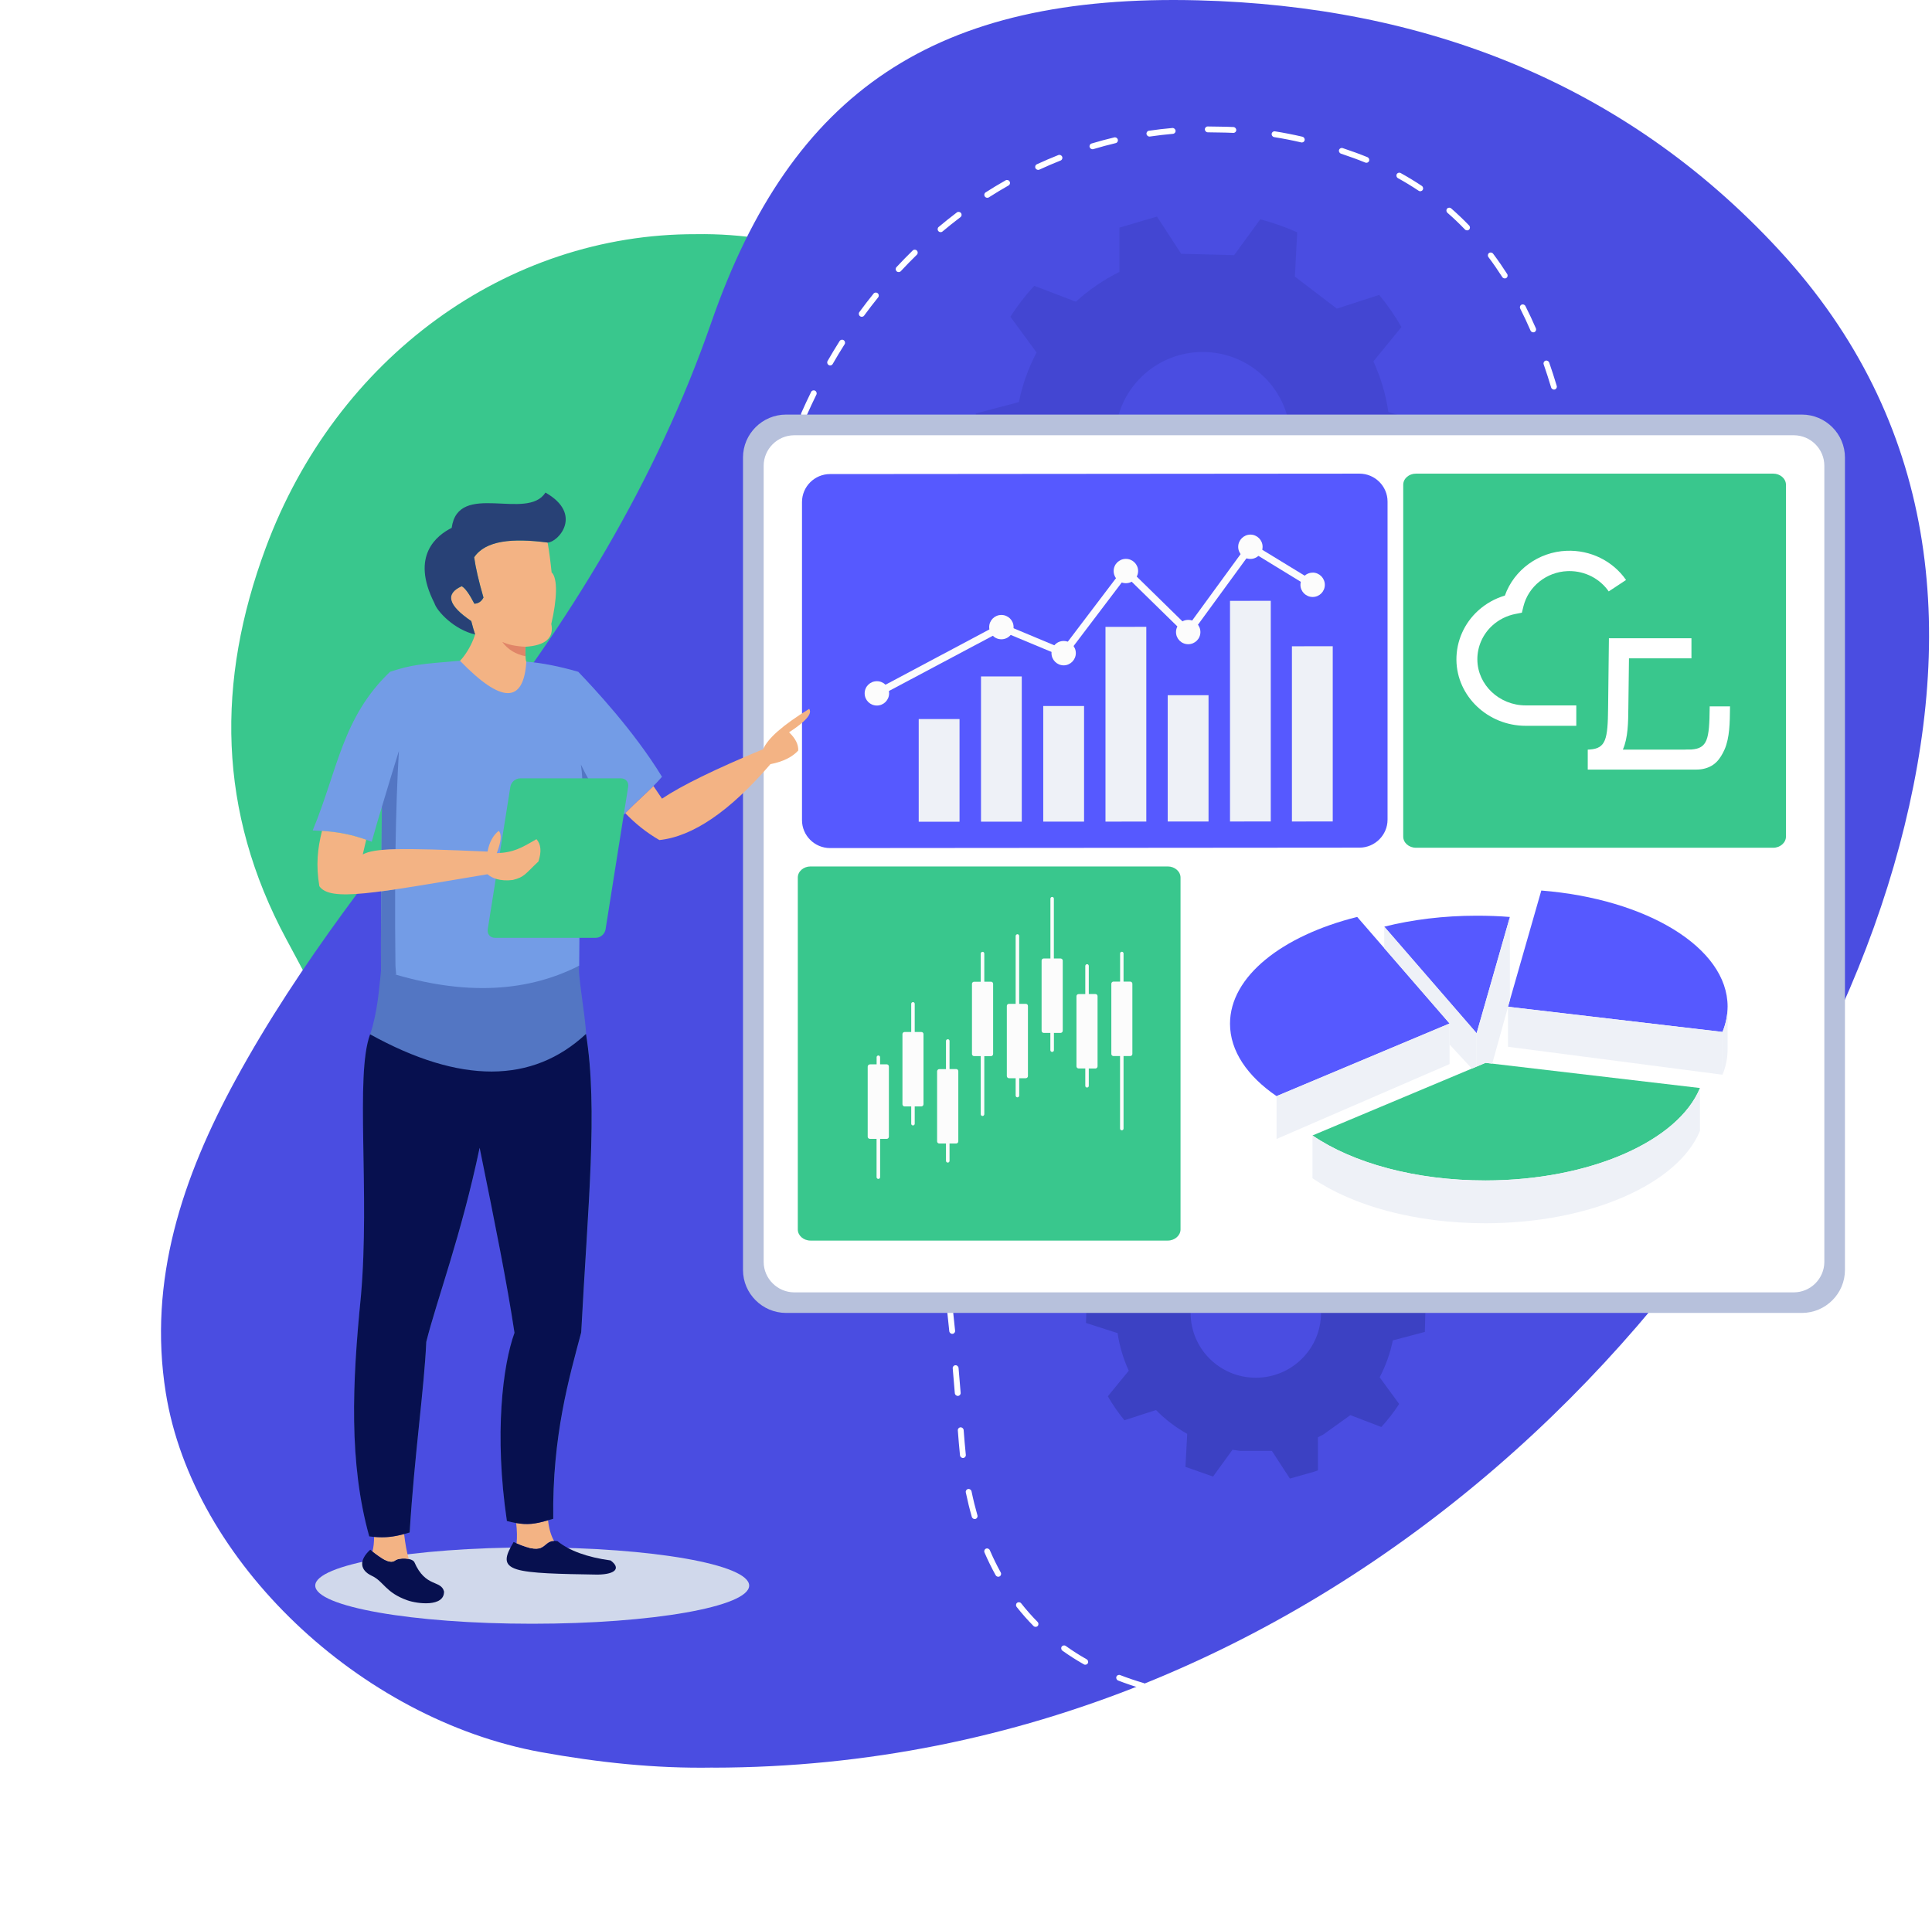
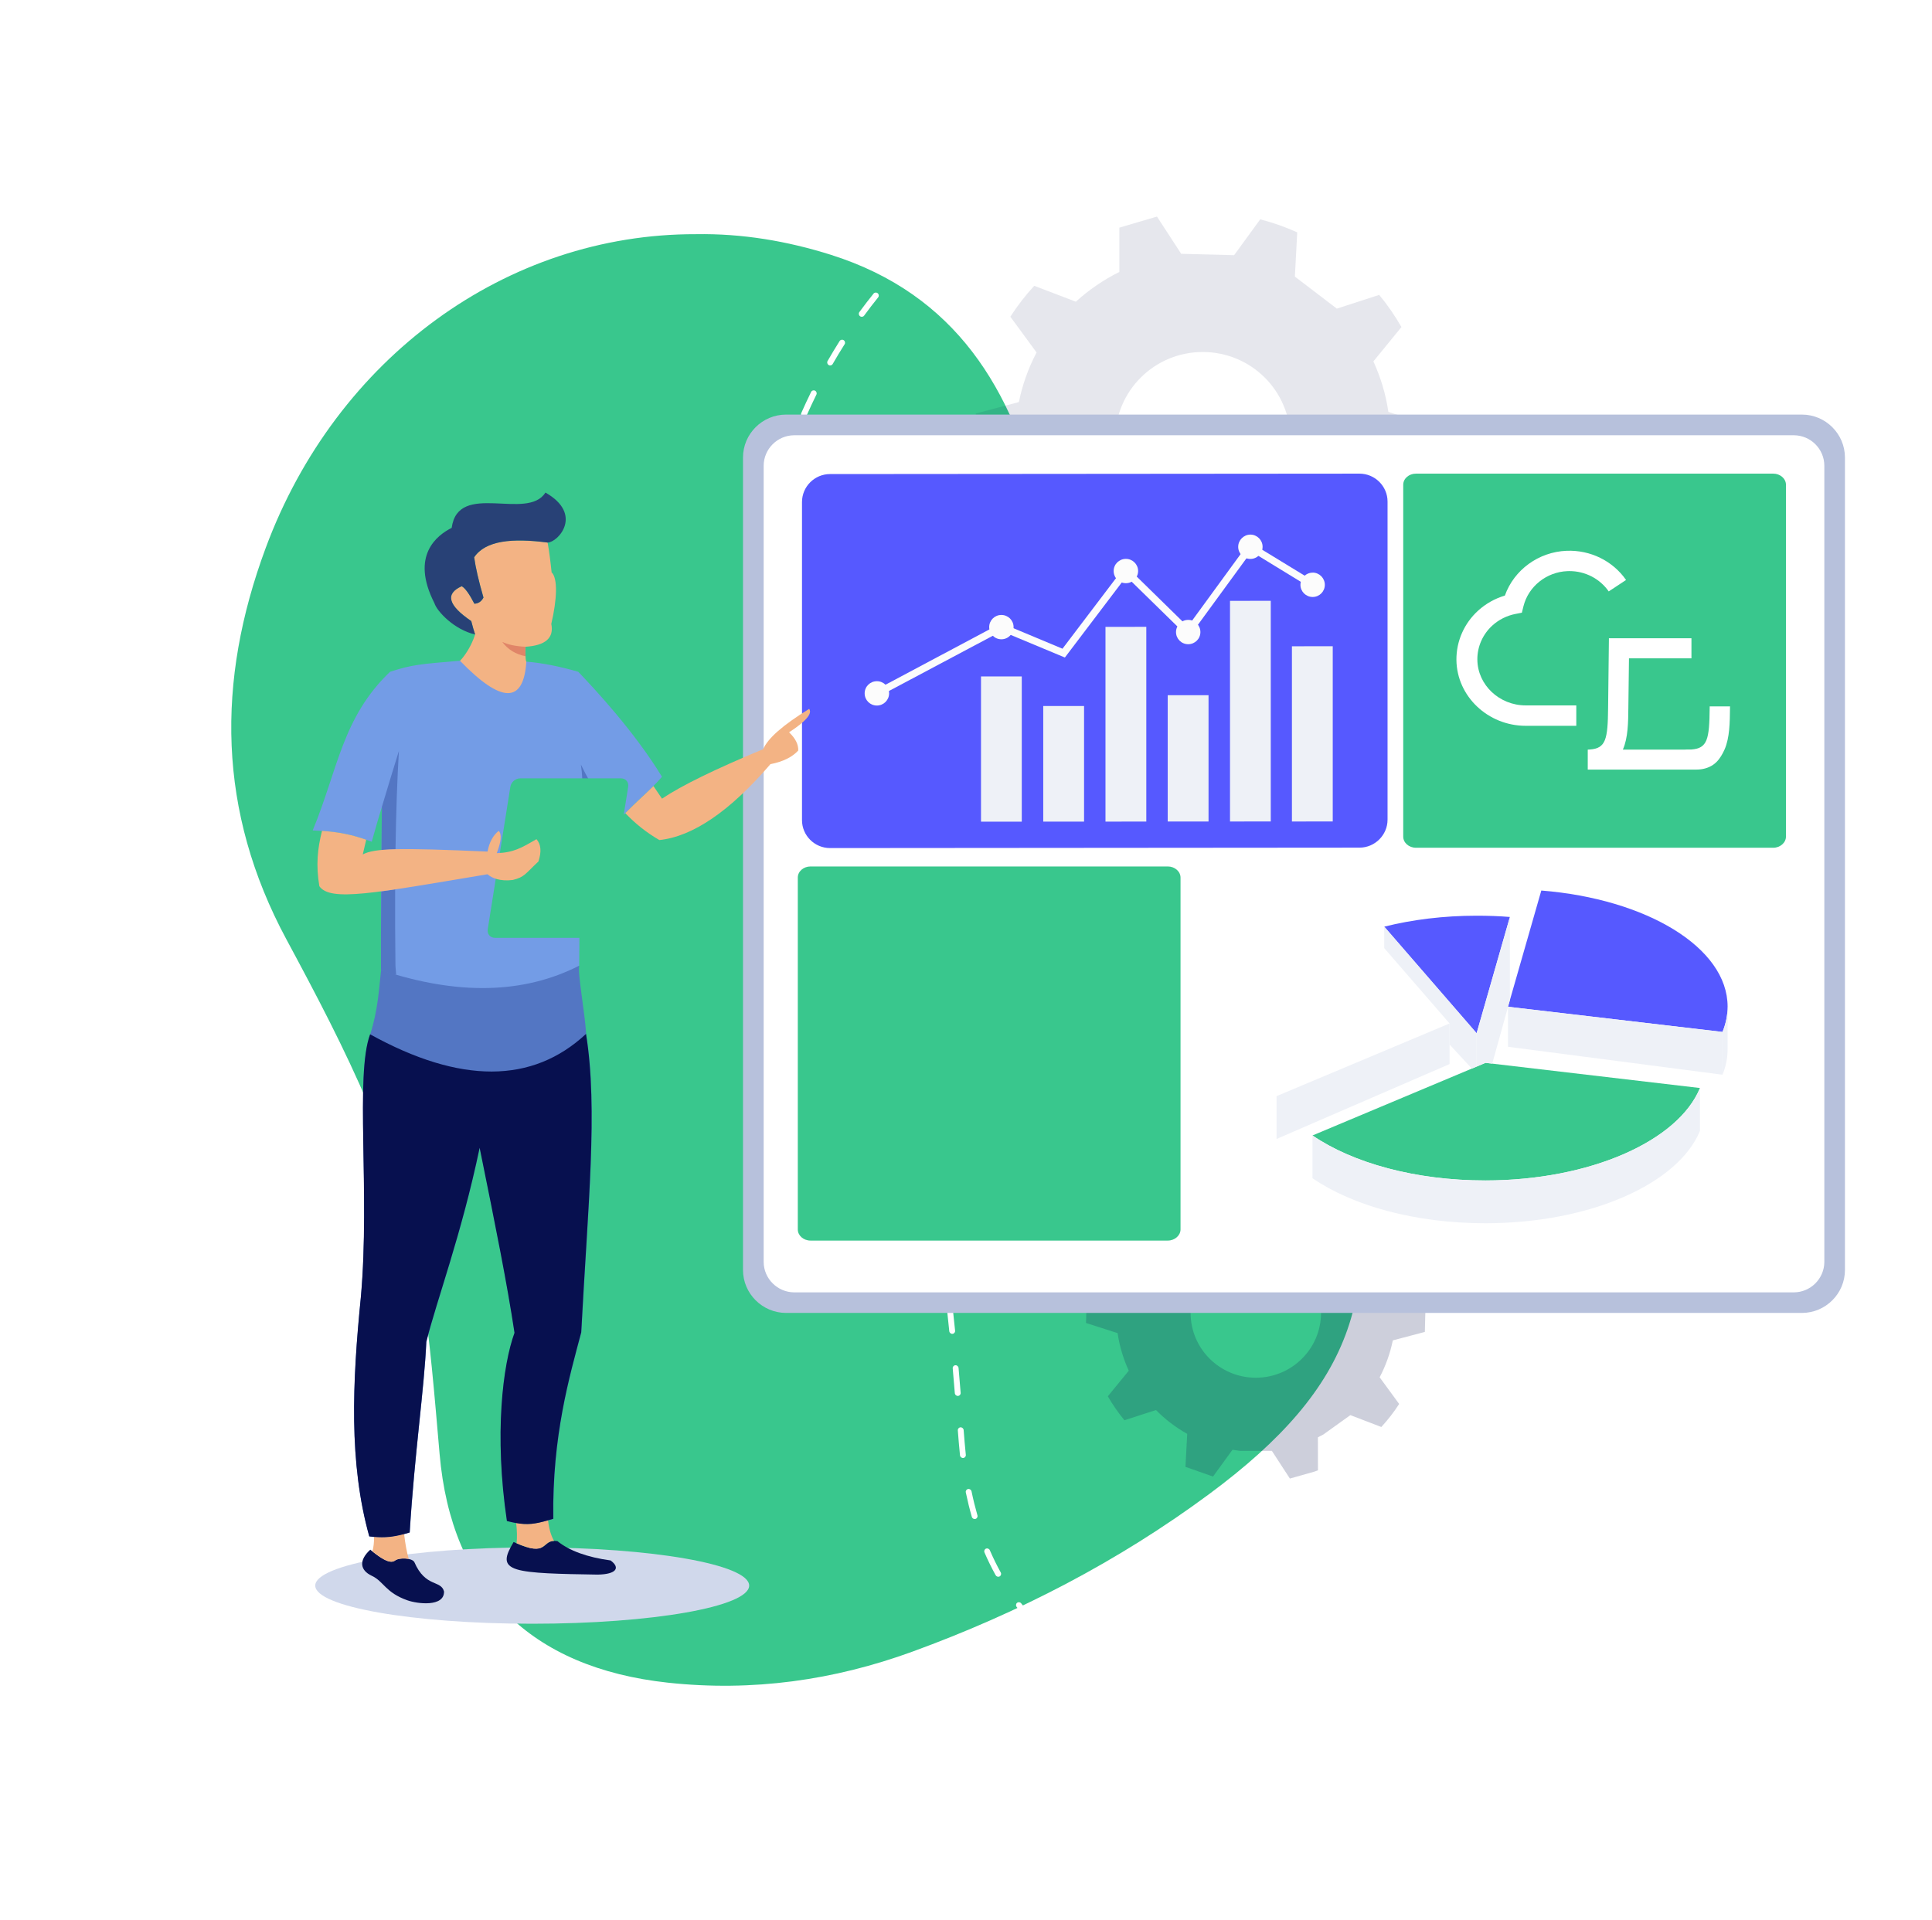
<svg xmlns="http://www.w3.org/2000/svg" width="330" height="328" viewBox="0 0 330 328" fill="none">
  <g filter="url(#filter0_f_13_249)">
    <path d="M118.896 40.009C86.517 39.913 57.418 61.146 45.375 93.637C36.932 116.416 37.143 138.596 48.928 160.499C58.944 179.11 68.702 197.969 71.962 219.115C73.458 228.817 74.237 238.634 75.088 248.416C77.094 271.539 90.545 284.934 114.12 287.479C128.52 289.031 142.42 287.071 155.85 282.172C173.989 275.555 191.009 266.741 206.471 255.301C231.403 236.855 237.082 220.33 229.18 190.646C225.369 176.318 219.102 163.139 210.164 151.165C205.445 144.845 200.829 138.45 196.172 132.09C186.161 118.412 181.695 102.617 177.795 86.566C172.947 66.624 163.365 50.31 141.909 43.527C134.425 41.173 126.777 39.878 118.896 40.009Z" fill="#39C78D" />
  </g>
-   <path d="M121.807 301.98C111.924 302.161 102.155 301.103 92.446 299.348C61.533 293.757 32.92 266.73 28.32 237.962C25.237 218.689 31.202 201.044 40.289 184.39C51.175 164.427 65.351 146.722 79.38 128.976C97.187 106.462 112.071 82.234 121.5 55.08C135.207 15.591 159.788 -1.09 204.649 0.055C243.018 1.033 277.334 13.997 303.84 42.678C331.029 72.089 334.258 107.735 324.422 144.545C304.823 217.885 227.759 301.886 121.807 301.993V301.98Z" fill="#4A4DE1" />
  <path fill-rule="evenodd" clip-rule="evenodd" d="M214.498 235.375C208.347 235.375 203.364 230.417 203.364 224.303C203.364 218.189 208.347 213.231 214.498 213.231C220.648 213.231 225.64 218.185 225.64 224.303C225.64 230.421 220.648 235.375 214.498 235.375ZM197.447 240.893C199.018 242.487 200.809 243.862 202.785 244.968L202.485 250.602L207.193 252.259L210.514 247.686L211.806 247.868H217.244L220.323 252.602L224.536 251.409L224.678 251.356L225.115 251.194L225.107 245.557L226.049 245.068L230.653 241.767L231.157 241.957L235.941 243.792C237.066 242.57 238.087 241.257 238.987 239.857L235.654 235.305C236.679 233.35 237.45 231.229 237.904 228.996L243.375 227.551L243.5 222.588L238.112 220.853C237.783 218.591 237.129 216.441 236.208 214.428L239.775 210.058C238.954 208.617 238.004 207.242 236.945 205.966L231.557 207.714L226.22 203.638L226.52 198.009C225.02 197.33 223.449 196.775 221.811 196.352L218.49 200.913L211.76 200.739L208.677 196L203.893 197.408V203.046C201.872 204.048 200.009 205.328 198.355 206.832L196.938 206.289L193.063 204.81C191.938 206.028 190.925 207.345 190.025 208.741L193.359 213.293C192.334 215.244 191.563 217.365 191.109 219.602L185.633 221.056L185.5 226.022L190.896 227.758C191.225 230.011 191.88 232.165 192.801 234.178L189.225 238.548C190.054 239.994 191.005 241.361 192.063 242.641L197.451 240.893H197.447Z" fill="#07104F" fill-opacity="0.2" />
  <path fill-rule="evenodd" clip-rule="evenodd" d="M228.267 210.675C228.129 210.675 227.992 210.622 227.875 210.52C226.024 208.759 223.886 207.424 221.514 206.55C221.224 206.443 221.066 206.113 221.171 205.814C221.276 205.516 221.603 205.361 221.901 205.467C224.418 206.394 226.693 207.812 228.65 209.682C228.876 209.895 228.884 210.262 228.674 210.491C228.561 210.614 228.416 210.671 228.258 210.671L228.267 210.675Z" fill="white" />
  <path fill-rule="evenodd" clip-rule="evenodd" d="M205.435 89.869C197.177 89.869 190.486 83.212 190.486 75.003C190.486 66.794 197.177 60.136 205.435 60.136C213.694 60.136 220.396 66.788 220.396 75.003C220.396 83.217 213.694 89.869 205.435 89.869ZM182.541 97.277C184.65 99.418 187.056 101.265 189.708 102.75L189.305 110.314L195.627 112.538L200.087 106.398L201.821 106.643H209.123L213.257 113L218.914 111.398L219.104 111.326L219.691 111.109L219.68 103.54L220.945 102.883L227.127 98.451L227.804 98.707L234.227 101.17C235.738 99.53 237.109 97.767 238.317 95.887L233.841 89.775C235.218 87.149 236.253 84.302 236.862 81.304L244.209 79.363L244.377 72.7L237.142 70.37C236.7 67.333 235.822 64.447 234.585 61.744L239.375 55.876C238.272 53.941 236.997 52.094 235.576 50.381L228.341 52.728L221.174 47.256L221.577 39.697C219.563 38.785 217.453 38.04 215.255 37.473L210.795 43.596L201.76 43.362L197.619 37L191.196 38.891V46.46C188.483 47.806 185.982 49.525 183.761 51.544L181.858 50.815L176.655 48.83C175.144 50.465 173.785 52.233 172.576 54.108L177.052 60.22C175.676 62.839 174.641 65.687 174.031 68.69L166.679 70.642L166.5 77.311L173.746 79.641C174.188 82.667 175.066 85.559 176.302 88.262L171.502 94.129C172.615 96.07 173.891 97.906 175.312 99.624L182.546 97.277H182.541Z" fill="#07104F" fill-opacity="0.1" />
  <path d="M321.735 205.759C321.848 207.097 321.926 208.406 321.966 209.689C321.975 209.965 322.206 210.188 322.482 210.187C322.758 210.186 322.975 209.96 322.966 209.684C322.925 208.383 322.847 207.055 322.732 205.701C322.708 205.425 322.466 205.215 322.191 205.231C321.916 205.247 321.712 205.483 321.735 205.759ZM321.489 219.478C321.451 219.75 321.642 220.008 321.916 220.053C322.189 220.098 322.441 219.914 322.479 219.641C322.659 218.345 322.793 217.023 322.879 215.675C322.897 215.4 322.687 215.157 322.412 215.132C322.136 215.108 321.899 215.31 321.881 215.585C321.797 216.91 321.666 218.207 321.489 219.478ZM320.371 195.966C320.62 197.292 320.841 198.592 321.033 199.866C321.075 200.14 321.329 200.334 321.602 200.3C321.875 200.266 322.063 200.016 322.022 199.742C321.828 198.455 321.604 197.143 321.353 195.806C321.302 195.534 321.041 195.349 320.77 195.392C320.499 195.437 320.32 195.693 320.371 195.966ZM319.155 228.917C319.061 229.174 319.195 229.463 319.455 229.564C319.714 229.666 320.001 229.54 320.095 229.283C320.55 228.041 320.95 226.779 321.296 225.493C321.367 225.229 321.209 224.951 320.942 224.873C320.676 224.794 320.402 224.945 320.33 225.21C319.992 226.467 319.6 227.702 319.155 228.917ZM318.216 186.365C318.374 186.974 318.527 187.585 318.678 188.197C318.838 188.851 318.994 189.498 319.143 190.14C319.206 190.411 319.475 190.585 319.744 190.529C320.012 190.473 320.179 190.209 320.116 189.939C319.966 189.292 319.81 188.641 319.648 187.983C319.497 187.366 319.341 186.751 319.182 186.138C319.112 185.87 318.84 185.703 318.573 185.766C318.306 185.828 318.146 186.096 318.216 186.365ZM314.862 237.593C314.717 237.824 314.789 238.134 315.024 238.286C315.258 238.438 315.566 238.374 315.712 238.143C316.424 237.015 317.083 235.873 317.688 234.717C317.814 234.475 317.718 234.171 317.473 234.038C317.228 233.905 316.926 233.993 316.799 234.235C316.207 235.368 315.562 236.486 314.862 237.593ZM315.85 176.683C315.589 176.764 315.448 177.045 315.536 177.309C315.934 178.502 316.316 179.703 316.682 180.911C316.763 181.177 317.043 181.333 317.307 181.259C317.571 181.185 317.719 180.91 317.638 180.644C317.269 179.427 316.885 178.217 316.484 177.015C316.396 176.751 316.112 176.602 315.85 176.683ZM312.497 167.801C312.243 167.901 312.123 168.191 312.23 168.448C312.712 169.613 313.179 170.785 313.629 171.965C313.728 172.225 314.016 172.361 314.274 172.269C314.531 172.177 314.66 171.891 314.561 171.63C314.108 170.441 313.638 169.26 313.151 168.086C313.044 167.829 312.752 167.701 312.497 167.801ZM308.986 245.291C308.804 245.494 308.824 245.811 309.032 245.999C309.239 246.186 309.555 246.174 309.737 245.971C310.632 244.976 311.479 243.974 312.279 242.966C312.449 242.752 312.409 242.437 312.192 242.261C311.974 242.086 311.659 242.117 311.49 242.331C310.702 243.323 309.868 244.309 308.986 245.291ZM308.508 159.171C308.262 159.29 308.165 159.588 308.29 159.837C308.857 160.966 309.408 162.104 309.941 163.248C310.059 163.501 310.358 163.616 310.607 163.504C310.857 163.393 310.963 163.098 310.845 162.845C310.307 161.691 309.753 160.545 309.181 159.407C309.056 159.158 308.754 159.052 308.508 159.171ZM303.892 150.847C303.656 150.984 303.581 151.29 303.725 151.53C304.375 152.617 305.008 153.711 305.625 154.813C305.761 155.057 306.066 155.15 306.306 155.02C306.546 154.89 306.63 154.587 306.494 154.343C305.873 153.232 305.234 152.129 304.579 151.033C304.436 150.793 304.128 150.71 303.892 150.847ZM302.055 252.098C301.85 252.278 301.834 252.593 302.019 252.803C302.205 253.012 302.521 253.037 302.725 252.857C303.73 251.973 304.696 251.088 305.623 250.203C305.819 250.014 305.823 249.698 305.629 249.496C305.436 249.294 305.119 249.283 304.922 249.471C304.006 250.347 303.05 251.222 302.055 252.098ZM298.344 142.348C298.117 142.498 298.06 142.808 298.216 143.039C298.689 143.738 299.163 144.436 299.637 145.133C299.994 145.657 300.347 146.182 300.695 146.71C300.849 146.943 301.16 147.013 301.389 146.865C301.618 146.717 301.678 146.408 301.524 146.174C301.174 145.643 300.819 145.113 300.459 144.586L300.459 144.585C299.985 143.888 299.511 143.192 299.039 142.494C298.882 142.263 298.571 142.197 298.344 142.348ZM294.489 258.212C294.271 258.376 294.233 258.688 294.402 258.91C294.572 259.133 294.885 259.181 295.103 259.017C295.619 258.628 296.135 258.236 296.648 257.841C297.175 257.436 297.693 257.03 298.202 256.626C298.416 256.457 298.447 256.143 298.273 255.925C298.098 255.706 297.782 255.666 297.569 255.836C297.063 256.237 296.548 256.639 296.025 257.042C295.515 257.435 295.003 257.825 294.489 258.212ZM291.31 131.841C291.082 131.99 291.022 132.299 291.177 132.532C292.111 133.935 293.046 135.338 293.983 136.74C294.138 136.972 294.449 137.04 294.677 136.891C294.905 136.742 294.964 136.432 294.809 136.2C293.873 134.799 292.938 133.396 292.004 131.993C291.85 131.76 291.539 131.692 291.31 131.841ZM286.622 263.807C286.395 263.959 286.34 264.269 286.498 264.5C286.656 264.73 286.967 264.794 287.194 264.642C288.267 263.922 289.333 263.188 290.394 262.442C290.617 262.286 290.666 261.974 290.503 261.747C290.34 261.52 290.028 261.462 289.805 261.619C288.75 262.36 287.689 263.09 286.622 263.807ZM284.545 121.618C284.313 121.762 284.246 122.069 284.395 122.305C284.778 122.911 285.17 123.514 285.57 124.114C286.038 124.814 286.506 125.516 286.974 126.217C287.129 126.45 287.44 126.518 287.668 126.369C287.896 126.22 287.956 125.91 287.801 125.677C287.333 124.975 286.865 124.274 286.397 123.573C286.002 122.981 285.615 122.385 285.236 121.786C285.087 121.55 284.777 121.475 284.545 121.618ZM278.461 268.975C278.227 269.115 278.156 269.421 278.301 269.659C278.447 269.897 278.756 269.977 278.99 269.838C280.101 269.174 281.206 268.499 282.305 267.812C282.536 267.667 282.601 267.358 282.45 267.123C282.299 266.888 281.99 266.815 281.759 266.959C280.666 267.643 279.567 268.315 278.461 268.975ZM279.426 112.221C279.178 112.336 279.075 112.633 279.195 112.884C279.815 114.174 280.464 115.454 281.143 116.721C281.275 116.967 281.579 117.065 281.821 116.939C282.064 116.814 282.153 116.513 282.022 116.267C281.35 115.013 280.708 113.747 280.095 112.47C279.974 112.218 279.674 112.107 279.426 112.221ZM275.323 102.357C275.064 102.447 274.933 102.731 275.029 102.993C275.524 104.334 276.041 105.668 276.583 106.992C276.689 107.25 276.98 107.379 277.235 107.28C277.49 107.181 277.612 106.892 277.507 106.634C276.97 105.321 276.456 103.999 275.965 102.668C275.869 102.407 275.581 102.268 275.323 102.357ZM270.036 273.712C269.794 273.84 269.707 274.142 269.841 274.387C269.975 274.632 270.28 274.727 270.521 274.599C271.666 273.994 272.805 273.376 273.939 272.747C274.177 272.614 274.258 272.311 274.119 272.068C273.98 271.826 273.674 271.737 273.436 271.869C272.308 272.495 271.175 273.11 270.036 273.712ZM271.696 92.819C272.096 94.189 272.511 95.555 272.944 96.913C273.028 97.178 273.311 97.329 273.573 97.252C273.836 97.174 273.98 96.897 273.896 96.632C273.465 95.282 273.053 93.925 272.656 92.562C272.578 92.296 272.3 92.137 272.035 92.208C271.77 92.279 271.619 92.552 271.696 92.819ZM268.957 82.497C269.294 83.881 269.64 85.261 269.998 86.637C270.067 86.906 270.341 87.073 270.608 87.011C270.875 86.948 271.035 86.679 270.965 86.41C270.609 85.039 270.264 83.663 269.928 82.284C269.862 82.014 269.592 81.843 269.324 81.901C269.056 81.96 268.891 82.227 268.957 82.497ZM266.555 72.176C266.716 72.843 266.873 73.514 267.024 74.189C267.18 74.882 267.336 75.575 267.494 76.268C267.555 76.538 267.824 76.714 268.093 76.659C268.362 76.605 268.53 76.341 268.469 76.071C268.311 75.38 268.155 74.687 267.999 73.995C267.847 73.315 267.689 72.638 267.527 71.966C267.462 71.696 267.192 71.523 266.923 71.582C266.655 71.639 266.49 71.906 266.555 72.176ZM263.978 61.622C263.718 61.707 263.581 61.988 263.673 62.251C264.121 63.542 264.543 64.855 264.943 66.187C265.023 66.453 265.302 66.61 265.567 66.537C265.83 66.465 265.98 66.19 265.9 65.923C265.497 64.578 265.069 63.251 264.616 61.945C264.524 61.682 264.239 61.538 263.978 61.622ZM261.373 278.017C261.125 278.132 261.023 278.429 261.145 278.68C261.267 278.931 261.567 279.041 261.814 278.926C262.989 278.378 264.159 277.818 265.323 277.247C265.569 277.127 265.665 276.827 265.538 276.579C265.411 276.33 265.11 276.226 264.865 276.346C263.706 276.914 262.542 277.471 261.373 278.017ZM259.882 52.055C259.637 52.175 259.54 52.473 259.666 52.722C260.284 53.943 260.869 55.193 261.423 56.468C261.535 56.724 261.829 56.846 262.081 56.742C262.334 56.637 262.449 56.346 262.338 56.09C261.776 54.797 261.183 53.529 260.556 52.289C260.43 52.04 260.128 51.935 259.882 52.055ZM254.333 43.231C254.114 43.394 254.073 43.706 254.24 43.93C255.066 45.029 255.851 46.163 256.597 47.33C256.748 47.565 257.057 47.639 257.288 47.495C257.519 47.35 257.585 47.043 257.435 46.807C256.675 45.62 255.876 44.464 255.034 43.343C254.866 43.119 254.552 43.069 254.333 43.231ZM252.5 281.893C252.247 281.997 252.131 282.289 252.241 282.545C252.351 282.801 252.646 282.924 252.899 282.821C254.101 282.33 255.298 281.828 256.489 281.314C256.74 281.206 256.85 280.912 256.735 280.658C256.62 280.404 256.324 280.286 256.073 280.394C254.887 280.905 253.696 281.405 252.5 281.893ZM247.174 35.646C246.995 35.852 247.022 36.169 247.232 36.353C248.276 37.265 249.272 38.216 250.224 39.205C250.418 39.406 250.735 39.416 250.931 39.228C251.127 39.039 251.129 38.722 250.935 38.521C249.963 37.511 248.944 36.539 247.877 35.607C247.667 35.423 247.352 35.44 247.174 35.646ZM243.28 285.396C243.022 285.484 242.889 285.768 242.984 286.029C243.079 286.291 243.367 286.432 243.626 286.343C244.297 286.114 244.967 285.877 245.635 285.632C246.245 285.409 246.854 285.183 247.462 284.954C247.717 284.858 247.841 284.57 247.738 284.311C247.635 284.053 247.344 283.921 247.088 284.018C246.483 284.245 245.877 284.47 245.27 284.692C244.608 284.934 243.945 285.169 243.28 285.396ZM238.574 29.759C238.446 30 238.54 30.305 238.784 30.44C240.007 31.116 241.183 31.833 242.312 32.587C242.544 32.742 242.854 32.682 243.003 32.454C243.152 32.225 243.084 31.913 242.852 31.758C241.698 30.988 240.498 30.257 239.25 29.567C239.005 29.432 238.703 29.518 238.574 29.759ZM232.746 288.823C232.811 289.093 233.081 289.265 233.349 289.207C234.739 288.907 236.124 288.573 237.503 288.205C237.768 288.134 237.919 287.861 237.842 287.594C237.764 287.327 237.487 287.167 237.222 287.237C235.857 287.601 234.488 287.932 233.114 288.229C232.846 288.287 232.681 288.553 232.746 288.823ZM228.719 25.617C228.638 25.879 228.787 26.163 229.051 26.251C229.795 26.499 230.538 26.758 231.279 27.029L232.248 27.395C232.569 27.519 232.886 27.645 233.201 27.774C233.459 27.879 233.748 27.757 233.846 27.502C233.945 27.247 233.816 26.955 233.558 26.849C233.238 26.718 232.914 26.589 232.588 26.462L231.6 26.09C230.85 25.816 230.098 25.554 229.344 25.303C229.08 25.215 228.8 25.355 228.719 25.617ZM222.216 290.361C222.247 290.636 222.495 290.84 222.769 290.816C224.194 290.69 225.615 290.528 227.029 290.331C227.302 290.293 227.486 290.04 227.44 289.767C227.395 289.493 227.138 289.302 226.865 289.34C225.467 289.535 224.063 289.695 222.655 289.819C222.381 289.843 222.184 290.086 222.216 290.361ZM217.212 22.853C217.175 23.126 217.368 23.383 217.641 23.426C219.186 23.673 220.722 23.975 222.252 24.328C222.522 24.391 222.787 24.224 222.842 23.955C222.898 23.686 222.723 23.417 222.453 23.354C220.901 22.995 219.341 22.689 217.773 22.439C217.499 22.395 217.248 22.581 217.212 22.853ZM211.54 290.549C211.536 290.825 211.757 291.059 212.033 291.07C213.472 291.128 214.906 291.149 216.335 291.134C216.611 291.131 216.826 290.904 216.815 290.628C216.805 290.352 216.574 290.131 216.298 290.134C214.886 290.149 213.468 290.128 212.046 290.07C211.771 290.059 211.544 290.273 211.54 290.549ZM205.8 22.106C205.807 22.382 206.036 22.606 206.312 22.606C206.975 22.606 207.64 22.617 208.306 22.637L208.316 22.637C209.097 22.644 209.877 22.665 210.653 22.702C210.929 22.715 211.157 22.502 211.163 22.226C211.169 21.951 210.95 21.716 210.674 21.703C209.885 21.665 209.093 21.643 208.299 21.636C207.626 21.616 206.955 21.607 206.286 21.606C206.01 21.606 205.792 21.83 205.8 22.106ZM200.915 289.365C200.874 289.637 201.062 289.897 201.335 289.945C202.031 290.068 202.735 290.18 203.449 290.282L204.52 290.428C204.877 290.475 205.234 290.518 205.59 290.56C205.864 290.592 206.108 290.396 206.133 290.122C206.157 289.847 205.954 289.599 205.68 289.567C204.976 289.484 204.27 289.392 203.564 289.291C202.861 289.191 202.167 289.08 201.483 288.96C201.21 288.912 200.956 289.093 200.915 289.365ZM195.834 22.904C195.882 23.177 196.14 23.366 196.412 23.326C197.718 23.134 199.032 22.98 200.353 22.864C200.627 22.84 200.825 22.598 200.794 22.323C200.762 22.048 200.514 21.844 200.24 21.868C198.899 21.985 197.565 22.142 196.241 22.337C195.969 22.377 195.787 22.631 195.834 22.904ZM190.69 286.461C190.596 286.718 190.731 287.008 190.99 287.109C192.305 287.619 193.664 288.08 195.068 288.491C195.335 288.569 195.609 288.417 195.68 288.153C195.751 287.888 195.592 287.609 195.326 287.531C193.949 287.128 192.617 286.676 191.33 286.177C191.071 286.077 190.784 286.204 190.69 286.461ZM186.445 24.518C186.183 24.597 186.039 24.875 186.125 25.14C186.211 25.405 186.493 25.555 186.756 25.476C188.018 25.097 189.292 24.755 190.576 24.449C190.842 24.386 191.001 24.116 190.931 23.847C190.86 23.578 190.587 23.412 190.32 23.476C189.017 23.786 187.726 24.133 186.445 24.518ZM181.349 281.313C181.193 281.536 181.249 281.849 181.476 282.011C182.64 282.846 183.859 283.623 185.13 284.343C185.373 284.48 185.676 284.397 185.807 284.158C185.938 283.919 185.848 283.613 185.605 283.475C184.364 282.773 183.177 282.016 182.044 281.203C181.817 281.04 181.506 281.09 181.349 281.313ZM177.094 28.069C176.846 28.184 176.744 28.481 176.866 28.732C176.987 28.983 177.286 29.094 177.534 28.98C178.729 28.426 179.938 27.907 181.16 27.423C181.414 27.322 181.533 27.032 181.425 26.775C181.318 26.517 181.025 26.391 180.77 26.492C179.532 26.983 178.306 27.509 177.094 28.069ZM173.728 273.831C173.513 273.999 173.478 274.313 173.651 274.532C174.55 275.676 175.509 276.761 176.525 277.789C176.722 277.987 177.038 277.993 177.232 277.802C177.425 277.61 177.422 277.293 177.226 277.094C176.238 276.095 175.306 275.039 174.431 273.926C174.258 273.706 173.943 273.664 173.728 273.831ZM168.347 32.871C168.117 33.019 168.055 33.327 168.208 33.561C168.362 33.795 168.672 33.865 168.902 33.718C170.011 33.008 171.136 32.329 172.275 31.682C172.513 31.548 172.591 31.244 172.45 31.002C172.309 30.761 172.003 30.675 171.766 30.809C170.611 31.464 169.471 32.152 168.347 32.871ZM168.414 264.576C168.162 264.68 168.046 264.973 168.157 265.229C168.738 266.573 169.373 267.868 170.061 269.111C170.197 269.356 170.501 269.449 170.742 269.32C170.982 269.191 171.068 268.889 170.933 268.644C170.261 267.431 169.641 266.166 169.072 264.852C168.962 264.596 168.667 264.473 168.414 264.576ZM164.967 254.972C165.264 256.402 165.606 257.792 165.992 259.142C166.069 259.409 166.346 259.57 166.611 259.5C166.876 259.43 167.03 259.157 166.953 258.89C166.574 257.566 166.237 256.2 165.946 254.794C165.889 254.522 165.624 254.341 165.354 254.39C165.084 254.44 164.911 254.7 164.967 254.972ZM163.774 246.5C163.831 247.217 163.898 247.927 163.975 248.628C164.005 248.903 164.252 249.108 164.526 249.085C164.801 249.062 164.998 248.82 164.968 248.545C164.893 247.854 164.827 247.154 164.77 246.446C164.713 245.739 164.656 245.032 164.599 244.324C164.577 244.048 164.337 243.836 164.062 243.851C163.786 243.866 163.582 244.102 163.604 244.378C163.66 245.085 163.717 245.792 163.774 246.5ZM160.328 38.778C160.119 38.953 160.096 39.268 160.277 39.482C160.458 39.695 160.774 39.727 160.983 39.551C161.99 38.704 163.016 37.885 164.058 37.096C164.275 36.931 164.313 36.618 164.143 36.396C163.972 36.175 163.658 36.128 163.441 36.292C162.386 37.091 161.348 37.92 160.328 38.778ZM163.09 238.013C163.113 238.288 163.354 238.499 163.629 238.484C163.904 238.469 164.108 238.233 164.086 237.957C163.97 236.542 163.851 235.126 163.728 233.711C163.704 233.436 163.462 233.225 163.187 233.242C162.912 233.258 162.708 233.496 162.732 233.772C162.855 235.185 162.974 236.599 163.09 238.013ZM161.698 223.185C161.855 224.594 162.002 226.004 162.142 227.416C162.17 227.692 162.415 227.899 162.69 227.879C162.964 227.859 163.164 227.618 163.137 227.343C162.996 225.928 162.849 224.514 162.692 223.101C162.661 222.825 162.414 222.62 162.139 222.644C161.865 222.667 161.668 222.909 161.698 223.185ZM160.346 212.825C160.447 213.462 160.544 214.101 160.635 214.741C160.735 215.443 160.833 216.146 160.927 216.849C160.964 217.124 161.215 217.323 161.488 217.293C161.762 217.264 161.954 217.017 161.917 216.742C161.822 216.036 161.725 215.331 161.625 214.626C161.533 213.98 161.435 213.336 161.333 212.693C161.289 212.42 161.033 212.227 160.761 212.263C160.488 212.299 160.302 212.551 160.346 212.825ZM158.449 203.313C158.749 204.57 159.032 205.833 159.296 207.103C159.352 207.375 159.617 207.555 159.887 207.505C160.157 207.456 160.33 207.196 160.274 206.924C160.008 205.644 159.724 204.372 159.422 203.105C159.357 202.835 159.088 202.663 158.819 202.72C158.551 202.777 158.385 203.043 158.449 203.313ZM156.2 193.322C155.937 193.398 155.79 193.675 155.872 193.94C156.256 195.178 156.625 196.422 156.978 197.671C157.054 197.939 157.331 198.1 157.596 198.031C157.861 197.963 158.015 197.69 157.94 197.422C157.584 196.165 157.212 194.913 156.826 193.667C156.743 193.401 156.463 193.247 156.2 193.322ZM153.12 45.642C152.935 45.842 152.95 46.159 153.154 46.35C153.359 46.541 153.675 46.533 153.86 46.334C154.757 45.369 155.674 44.429 156.608 43.517C156.803 43.326 156.803 43.01 156.607 42.81C156.412 42.609 156.095 42.601 155.9 42.792C154.955 43.715 154.028 44.666 153.12 45.642ZM153.013 184.087C152.754 184.177 152.624 184.463 152.721 184.724C153.174 185.941 153.615 187.164 154.043 188.391C154.134 188.654 154.42 188.798 154.68 188.713C154.94 188.629 155.077 188.347 154.986 188.084C154.555 186.85 154.112 185.62 153.656 184.396C153.559 184.135 153.271 183.997 153.013 184.087ZM149.374 175.009C149.121 175.111 149.003 175.402 149.112 175.659C149.618 176.858 150.115 178.061 150.602 179.268C150.707 179.526 150.999 179.656 151.255 179.559C151.51 179.461 151.632 179.173 151.528 178.914C151.039 177.703 150.539 176.495 150.03 175.291C149.922 175.034 149.628 174.908 149.374 175.009ZM146.783 53.321C146.623 53.541 146.675 53.855 146.899 54.022C147.123 54.188 147.435 54.146 147.596 53.926C148.376 52.861 149.176 51.819 149.996 50.801C150.167 50.589 150.13 50.274 149.913 50.097C149.697 49.92 149.382 49.949 149.211 50.161C148.382 51.191 147.572 52.244 146.783 53.321ZM145.4 166.067C145.15 166.177 145.043 166.471 145.159 166.724C145.704 167.908 146.242 169.095 146.774 170.285C146.888 170.539 147.183 170.658 147.435 170.551C147.686 170.444 147.798 170.152 147.685 169.897C147.151 168.704 146.611 167.513 146.065 166.326C145.948 166.072 145.65 165.957 145.4 166.067ZM141.357 61.676C141.221 61.912 141.306 62.219 141.546 62.361C141.786 62.504 142.092 62.428 142.227 62.191C142.886 61.044 143.566 59.917 144.266 58.812C144.412 58.581 144.34 58.271 144.106 58.119C143.871 57.967 143.564 58.03 143.417 58.261C142.71 59.378 142.022 60.516 141.357 61.676ZM141.201 157.221C140.954 157.336 140.852 157.633 140.973 157.884C141.542 159.058 142.108 160.234 142.669 161.412C142.789 161.663 143.087 161.775 143.335 161.662C143.584 161.549 143.689 161.253 143.569 161.001C143.007 159.821 142.441 158.643 141.871 157.468C141.75 157.217 141.449 157.106 141.201 157.221ZM136.859 70.578C136.749 70.828 136.864 71.126 137.117 71.243C137.37 71.36 137.665 71.252 137.775 71.002C138.31 69.789 138.867 68.595 139.445 67.42C139.566 67.174 139.462 66.872 139.214 66.745C138.966 66.618 138.667 66.713 138.546 66.958C137.962 68.146 137.4 69.353 136.859 70.578ZM136.831 148.241C136.582 148.352 136.475 148.648 136.593 148.9C136.897 149.55 137.209 150.201 137.53 150.851C137.819 151.436 138.108 152.022 138.396 152.607C138.519 152.858 138.819 152.966 139.066 152.85C139.313 152.733 139.413 152.435 139.29 152.185C139.002 151.599 138.713 151.013 138.424 150.428C138.107 149.784 137.797 149.14 137.497 148.497C137.379 148.244 137.08 148.129 136.831 148.241ZM133.253 80.03C133.168 80.29 133.312 80.577 133.574 80.669C133.837 80.761 134.119 80.625 134.204 80.365C134.422 79.701 134.647 79.036 134.878 78.371C135.095 77.744 135.319 77.122 135.548 76.503C135.643 76.246 135.51 75.956 135.25 75.854C134.991 75.752 134.704 75.877 134.609 76.133C134.378 76.758 134.152 77.387 133.933 78.02C133.7 78.69 133.473 79.36 133.253 80.03ZM132.883 138.254C132.622 138.336 132.482 138.616 132.571 138.88C133.026 140.233 133.516 141.586 134.042 142.939C134.143 143.198 134.433 143.333 134.69 143.239C134.947 143.145 135.073 142.858 134.972 142.598C134.452 141.26 133.967 139.922 133.517 138.584C133.428 138.32 133.145 138.173 132.883 138.254ZM130.41 90.26C130.35 90.528 130.519 90.8 130.788 90.868C131.057 90.935 131.325 90.773 131.386 90.506C131.694 89.144 132.032 87.781 132.398 86.416C132.469 86.151 132.31 85.873 132.044 85.795C131.777 85.716 131.504 85.868 131.432 86.133C131.063 87.509 130.722 88.885 130.41 90.26ZM129.757 128.481C130.045 129.88 130.369 131.28 130.73 132.679C130.799 132.948 131.072 133.115 131.339 133.053C131.606 132.991 131.766 132.722 131.697 132.453C131.341 131.071 131.021 129.688 130.736 128.305C130.681 128.033 130.416 127.852 130.146 127.9C129.876 127.949 129.702 128.209 129.757 128.481ZM128.609 100.753C128.578 101.026 128.774 101.279 129.048 101.318C129.322 101.357 129.57 101.167 129.602 100.894C129.763 99.501 129.956 98.108 130.181 96.713C130.225 96.441 130.04 96.18 129.767 96.129C129.495 96.078 129.238 96.257 129.194 96.528C128.967 97.937 128.772 99.346 128.609 100.753ZM128.257 117.844C128.367 119.269 128.514 120.693 128.696 122.117C128.731 122.391 128.982 122.591 129.256 122.563C129.529 122.535 129.723 122.29 129.688 122.015C129.508 120.608 129.363 119.201 129.254 117.793C129.232 117.518 128.992 117.305 128.717 117.319C128.442 117.333 128.236 117.568 128.257 117.844ZM128 111.418C128.001 111.694 128.226 111.924 128.502 111.931C128.778 111.937 129.001 111.718 129 111.442C128.996 110.033 129.026 108.623 129.091 107.212C129.103 106.937 128.89 106.697 128.614 106.677C128.338 106.657 128.105 106.864 128.092 107.139C128.027 108.566 127.996 109.993 128 111.418Z" fill="white" />
  <path fill-rule="evenodd" clip-rule="evenodd" d="M126.91 216.979V78.156C126.91 74.127 130.214 70.83 134.263 70.83H307.788C311.828 70.83 315.132 74.136 315.132 78.165V216.97C315.132 220.999 311.828 224.305 307.788 224.305H134.272C130.223 224.305 126.91 221.008 126.91 216.97H126.919L126.91 216.979Z" fill="#B7C1DC" />
  <path fill-rule="evenodd" clip-rule="evenodd" d="M130.441 215.584V79.569C130.441 76.717 132.792 74.362 135.67 74.362H306.389C309.267 74.362 311.609 76.708 311.609 79.569V215.584C311.609 218.437 309.267 220.791 306.389 220.791H135.67C132.81 220.791 130.441 218.446 130.441 215.584Z" fill="white" />
  <path fill-rule="evenodd" clip-rule="evenodd" d="M141.78 80.991L232.21 80.918C234.843 80.918 237.004 83.065 237.004 85.691V140.033C237.004 142.66 234.843 144.815 232.21 144.815L141.78 144.887C139.138 144.887 136.987 142.741 136.987 140.115V85.772C136.987 83.137 139.138 80.991 141.78 80.991Z" fill="#5659FF" />
  <path fill-rule="evenodd" clip-rule="evenodd" d="M149.488 117.919L171.022 106.455L181.48 110.829L192.247 96.63L202.878 107.044L213.418 92.591L224.539 99.383L223.894 100.442L213.745 94.23L203.032 108.909L192.383 98.486L181.889 112.332L171.076 107.822L150.078 118.988L149.488 117.919Z" fill="#FCFCFC" />
-   <path d="M163.895 122.846H156.923V140.387H163.895V122.846Z" fill="#EEF1F7" />
  <path d="M174.526 115.565H167.563V140.377H174.526V115.565Z" fill="#EEF1F7" />
  <path d="M185.166 120.618H178.194V140.368H185.166V120.618Z" fill="#EEF1F7" />
  <path fill-rule="evenodd" clip-rule="evenodd" d="M188.824 107.098L195.797 107.089V140.359L188.824 140.368V107.098Z" fill="#EEF1F7" />
  <path d="M206.427 118.771H199.455V140.35H206.427V118.771Z" fill="#EEF1F7" />
  <path fill-rule="evenodd" clip-rule="evenodd" d="M210.095 102.652L217.058 102.643V140.341L210.095 140.35V102.652Z" fill="#EEF1F7" />
  <path fill-rule="evenodd" clip-rule="evenodd" d="M220.671 110.412L227.644 110.403V140.341L220.671 140.35V110.412Z" fill="#EEF1F7" />
  <path fill-rule="evenodd" clip-rule="evenodd" d="M149.787 116.38C150.94 116.38 151.866 117.313 151.866 118.454C151.866 119.595 150.94 120.537 149.778 120.537C148.616 120.537 147.69 119.613 147.69 118.454C147.69 117.295 148.625 116.38 149.778 116.38H149.787Z" fill="#FCFCFC" />
  <path fill-rule="evenodd" clip-rule="evenodd" d="M171.04 105.061C172.193 105.061 173.128 105.984 173.128 107.134C173.128 108.284 172.193 109.217 171.04 109.217C169.887 109.217 168.961 108.284 168.961 107.134C168.961 105.984 169.896 105.061 171.04 105.061Z" fill="#FCFCFC" />
-   <path fill-rule="evenodd" clip-rule="evenodd" d="M181.68 109.507C182.833 109.507 183.759 110.44 183.759 111.581C183.759 112.722 182.824 113.672 181.68 113.672C180.527 113.663 179.601 112.731 179.601 111.581C179.601 110.431 180.527 109.507 181.68 109.507Z" fill="#FCFCFC" />
  <path fill-rule="evenodd" clip-rule="evenodd" d="M192.31 95.48C193.463 95.48 194.398 96.412 194.398 97.553C194.398 98.694 193.463 99.636 192.31 99.636C191.157 99.636 190.222 98.713 190.222 97.553C190.222 96.394 191.157 95.48 192.31 95.48Z" fill="#FCFCFC" />
  <path fill-rule="evenodd" clip-rule="evenodd" d="M202.959 105.903C204.112 105.903 205.038 106.835 205.038 107.985C205.038 109.136 204.103 110.059 202.95 110.059C201.797 110.059 200.871 109.127 200.871 107.985C200.871 106.844 201.806 105.903 202.95 105.903H202.959Z" fill="#FCFCFC" />
  <path fill-rule="evenodd" clip-rule="evenodd" d="M213.572 91.332C214.725 91.332 215.66 92.274 215.66 93.415C215.66 94.556 214.725 95.489 213.572 95.489C212.419 95.489 211.493 94.565 211.493 93.424C211.493 92.283 212.428 91.341 213.572 91.332Z" fill="#FCFCFC" />
  <path fill-rule="evenodd" clip-rule="evenodd" d="M224.212 97.825C225.356 97.825 226.291 98.767 226.291 99.917C226.291 101.067 225.356 101.991 224.212 101.991C223.068 101.991 222.124 101.058 222.124 99.926C222.124 98.794 223.059 97.834 224.212 97.834V97.825Z" fill="#FCFCFC" />
  <path fill-rule="evenodd" clip-rule="evenodd" d="M290.366 185.882L253.735 181.58L224.185 193.987C231.048 198.677 241.733 201.684 253.735 201.675C271.674 201.657 286.671 194.901 290.366 185.882Z" fill="#39C78D" />
-   <path fill-rule="evenodd" clip-rule="evenodd" d="M218.048 187.267L247.598 174.861L231.82 156.65C218.983 159.856 210.095 166.829 210.095 174.897C210.095 179.561 213.064 183.862 218.048 187.267Z" fill="#5659FF" />
  <path fill-rule="evenodd" clip-rule="evenodd" d="M257.575 172L294.215 176.301C294.787 174.906 295.087 173.448 295.087 171.963C295.087 161.903 281.279 153.58 263.267 152.141L257.575 172Z" fill="#5659FF" />
  <path fill-rule="evenodd" clip-rule="evenodd" d="M252.219 176.518L257.902 156.659C256.05 156.505 254.144 156.442 252.219 156.442C246.582 156.442 241.225 157.112 236.432 158.317L252.219 176.527V176.518Z" fill="#5659FF" />
  <path fill-rule="evenodd" clip-rule="evenodd" d="M290.366 185.882C286.662 194.901 271.665 201.657 253.735 201.675C241.733 201.684 231.048 198.677 224.185 193.987V201.294C231.048 205.994 241.733 208.992 253.735 208.983C271.674 208.983 286.671 202.209 290.366 193.199V185.882Z" fill="#EEF1F7" />
  <path fill-rule="evenodd" clip-rule="evenodd" d="M294.216 176.301V183.609C294.788 182.223 295.087 180.765 295.087 179.28V171.963C295.087 173.448 294.788 174.906 294.216 176.301Z" fill="#EEF1F7" />
  <path fill-rule="evenodd" clip-rule="evenodd" d="M294.215 176.301L257.575 172V178.837L294.215 183.609V176.301Z" fill="#EEF1F7" />
  <path fill-rule="evenodd" clip-rule="evenodd" d="M218.048 194.584L247.598 181.789V174.852L218.048 187.267V194.584Z" fill="#EEF1F7" />
  <path fill-rule="evenodd" clip-rule="evenodd" d="M254.888 181.716L257.575 172.036V171.999L257.902 170.849V156.65L252.219 176.518V182.223L253.726 181.58L254.888 181.716Z" fill="#EEF1F7" />
  <path fill-rule="evenodd" clip-rule="evenodd" d="M252.219 176.518L236.432 158.289V161.975L247.598 174.852V178.447L251.402 182.558L252.219 182.223V176.518Z" fill="#EEF1F7" />
  <path fill-rule="evenodd" clip-rule="evenodd" d="M241.852 80.918H302.886C304.066 80.918 305.055 81.77 305.055 82.82V142.931C305.055 143.964 304.066 144.833 302.886 144.833H241.852C240.653 144.833 239.682 143.973 239.682 142.931V82.82C239.682 81.77 240.653 80.918 241.852 80.918Z" fill="#39C78D" />
  <path fill-rule="evenodd" clip-rule="evenodd" d="M138.439 148.029H199.473C200.654 148.029 201.643 148.881 201.643 149.931V210.042C201.643 211.074 200.654 211.944 199.473 211.944H138.439C137.241 211.944 136.27 211.084 136.27 210.042V149.931C136.27 148.881 137.241 148.029 138.439 148.029Z" fill="#39C78D" />
-   <path fill-rule="evenodd" clip-rule="evenodd" d="M155.952 171.203C156.115 171.203 156.242 171.338 156.242 171.501V176.31H157.377C157.586 176.31 157.74 176.473 157.74 176.672V188.653C157.74 188.852 157.577 189.024 157.377 189.024H156.242V191.985C156.242 192.148 156.106 192.275 155.943 192.275C155.779 192.275 155.643 192.139 155.643 191.985V189.024H154.508C154.308 189.024 154.145 188.861 154.145 188.653V176.672C154.145 176.464 154.318 176.31 154.508 176.31H155.643V171.501C155.643 171.338 155.779 171.203 155.943 171.203H155.952ZM161.889 177.542C162.052 177.542 162.188 177.668 162.188 177.84V182.64H163.323C163.532 182.64 163.686 182.812 163.686 183.011V194.983C163.696 195.191 163.514 195.363 163.323 195.363H162.188V198.324C162.188 198.487 162.052 198.623 161.889 198.623C161.716 198.614 161.58 198.478 161.58 198.324V195.363H160.445C160.237 195.363 160.064 195.2 160.064 195.001V183.02C160.073 182.821 160.237 182.649 160.445 182.649H161.58V177.849C161.58 177.677 161.716 177.551 161.889 177.551V177.542ZM167.835 162.609C167.99 162.609 168.126 162.745 168.126 162.908V167.716H169.261C169.469 167.716 169.633 167.879 169.633 168.078V180.059C169.633 180.267 169.469 180.439 169.261 180.439H168.126V190.355C168.126 190.518 167.981 190.663 167.817 190.663C167.654 190.663 167.518 190.518 167.518 190.355V180.43H166.383C166.183 180.43 166.02 180.267 166.02 180.068V168.088C166.02 167.879 166.192 167.725 166.383 167.725H167.518V162.917C167.518 162.754 167.654 162.618 167.817 162.618H167.826L167.835 162.609ZM173.782 159.602C173.945 159.602 174.081 159.747 174.081 159.91V171.501H175.216C175.425 171.501 175.579 171.664 175.579 171.864V183.844C175.579 184.043 175.407 184.206 175.198 184.206H174.09V187.168C174.09 187.34 173.945 187.476 173.773 187.476C173.609 187.466 173.482 187.34 173.482 187.168V184.206H172.347C172.147 184.206 171.975 184.043 171.975 183.844V171.855C171.975 171.655 172.138 171.501 172.347 171.501H173.482V159.91C173.482 159.747 173.618 159.611 173.773 159.611H173.782V159.602ZM179.728 153.236C179.891 153.236 180.009 153.372 180.009 153.544V163.75H181.153C181.362 163.75 181.525 163.922 181.525 164.112V176.093C181.525 176.301 181.353 176.464 181.153 176.464H180.018V179.425C180.018 179.588 179.882 179.715 179.71 179.715C179.546 179.715 179.41 179.579 179.41 179.425V176.464H178.275C178.076 176.464 177.912 176.301 177.912 176.093V164.112C177.912 163.904 178.076 163.75 178.275 163.75H179.419V153.535C179.419 153.372 179.546 153.236 179.71 153.236H179.719H179.728ZM185.674 164.719C185.838 164.719 185.974 164.855 185.974 165.027V169.826H187.109C187.317 169.826 187.472 169.989 187.472 170.188V182.169C187.472 182.377 187.299 182.549 187.109 182.549H185.974V185.51C185.974 185.673 185.838 185.8 185.665 185.8C185.502 185.8 185.375 185.664 185.375 185.51V182.54H184.24C184.04 182.54 183.868 182.377 183.868 182.178V170.197C183.868 169.989 184.031 169.835 184.24 169.835H185.375V165.036C185.375 164.864 185.511 164.728 185.665 164.728H185.674V164.719ZM191.612 162.6C191.784 162.6 191.911 162.736 191.911 162.899V167.698H193.046C193.255 167.698 193.418 167.87 193.418 168.078V180.059C193.418 180.258 193.255 180.421 193.046 180.421H191.911V192.809C191.911 192.972 191.775 193.108 191.612 193.108C191.448 193.108 191.312 192.972 191.312 192.809V180.421H190.186C189.987 180.421 189.823 180.258 189.823 180.059V168.078C189.823 167.87 189.987 167.698 190.186 167.698H191.321V162.899C191.321 162.736 191.457 162.6 191.621 162.6H191.612ZM148.598 181.834H149.733V180.62C149.733 180.457 149.869 180.322 150.033 180.322C150.196 180.322 150.323 180.457 150.323 180.62V181.834H151.467C151.676 181.834 151.83 182.006 151.83 182.214V194.186C151.83 194.403 151.658 194.566 151.467 194.566H150.332V201.104C150.332 201.276 150.196 201.412 150.023 201.412C149.86 201.403 149.724 201.276 149.724 201.104V194.566H148.589C148.389 194.566 148.208 194.403 148.208 194.204V182.223C148.217 182.015 148.38 181.843 148.589 181.843L148.598 181.834Z" fill="#FCFCFC" />
  <path fill-rule="evenodd" clip-rule="evenodd" d="M90.896 264.367C111.368 264.367 127.963 267.282 127.963 270.887C127.963 274.491 111.377 277.407 90.896 277.407C70.415 277.407 53.847 274.482 53.847 270.887C53.847 267.292 70.433 264.367 90.896 264.367Z" fill="#D0D8EB" />
  <path fill-rule="evenodd" clip-rule="evenodd" d="M76.788 113.808C77.814 113.881 78.803 112.667 79.085 112.305C80.183 110.929 80.873 109.299 81.155 108.393C80.946 107.786 80.728 107.026 80.492 106.102C76.534 103.421 75.989 101.438 78.867 100.152C79.448 100.478 80.165 101.465 81.028 103.141C81.708 103.114 82.235 102.76 82.58 102.09C81.763 99.265 81.236 96.974 80.991 95.208C82.943 92.31 87.491 91.903 93.537 92.691C93.819 94.284 94.037 95.987 94.218 97.78C95.29 98.767 95.153 102.407 94.164 106.591C94.654 108.973 93.183 110.286 89.743 110.494C89.706 111.064 89.761 111.725 89.77 112.133C89.779 112.495 89.788 113.211 90.178 113.328L90.814 113.491C90.75 122.013 86.375 123.652 76.788 113.817V113.808Z" fill="#F3B384" />
  <path fill-rule="evenodd" clip-rule="evenodd" d="M93.537 92.691C87.491 91.903 82.943 92.328 80.991 95.208C81.236 96.974 81.763 99.265 82.58 102.09C82.235 102.76 81.708 103.114 81.027 103.141C80.165 101.465 79.448 100.469 78.867 100.152C75.989 101.429 76.534 103.421 80.492 106.102C80.728 107.026 80.946 107.786 81.154 108.393C77.596 107.596 74.618 104.427 74.201 103.041C70.043 94.882 74.673 91.432 77.151 90.182C78.249 82.096 90.061 89.086 93.165 84.151C99.665 87.855 95.362 92.627 93.537 92.7V92.691Z" fill="#284176" />
  <path fill-rule="evenodd" clip-rule="evenodd" d="M85.784 109.661C86.747 110.132 88.072 110.412 89.752 110.494C89.715 111.055 89.752 111.707 89.779 112.115C88.09 111.789 86.756 110.974 85.784 109.661Z" fill="#E08568" />
  <path fill-rule="evenodd" clip-rule="evenodd" d="M69.589 273.404C65.83 272.082 65.54 270.162 63.515 269.221C61.482 268.27 61.246 266.585 63.243 264.756C64.705 265.924 66.529 267.364 67.501 266.594C68.145 266.087 70.333 266.124 70.769 266.866C72.675 271.285 75.317 269.882 75.844 271.892C75.907 274.572 71.314 274.02 69.589 273.404Z" fill="#07104F" />
  <path fill-rule="evenodd" clip-rule="evenodd" d="M102.081 269.012C95.481 268.903 90.542 268.822 88.263 268.107C85.803 267.328 86.311 265.834 87.728 263.443C93.946 266.295 92.303 262.854 95.208 263.289C97.251 264.937 100.283 266.042 104.296 266.594C105.993 267.844 105.303 268.958 102.081 269.012Z" fill="#07104F" />
  <path fill-rule="evenodd" clip-rule="evenodd" d="M98.785 114.777C95.489 113.817 92.521 113.247 89.906 113.039C89.425 120.256 85.657 120.211 78.567 112.885C71.749 113.455 70.415 113.546 66.629 114.768C58.44 122.574 57.687 131.575 53.411 141.872C58.141 142.08 60.274 142.65 63.497 143.8C64.187 141.337 64.759 139.345 65.231 137.842C65.095 151.416 65.049 160.707 65.077 165.724C80.746 171.927 93.665 169.799 98.93 164.972C99.003 152.919 99.103 143.366 99.23 136.33C101.109 138.53 102.834 140.242 104.45 141.455C108.29 137.063 110.886 135.288 113.074 132.707C108.253 124.811 101.336 117.458 98.785 114.786V114.777Z" fill="#739CE6" />
  <path fill-rule="evenodd" clip-rule="evenodd" d="M130.359 127.989C122.134 131.403 116.37 134.229 113.074 136.447L111.613 134.292C110.251 135.65 108.698 136.991 106.801 138.92C108.553 140.749 110.441 142.252 112.629 143.52C118.349 142.913 124.676 138.594 131.594 130.552C133.746 130.127 135.325 129.348 136.342 128.225C136.397 127.193 135.87 126.151 134.781 125.11C137.649 123.244 138.793 121.913 138.212 121.107C133.709 123.878 131.104 126.178 130.369 127.989H130.359Z" fill="#F3B384" />
  <path fill-rule="evenodd" clip-rule="evenodd" d="M98.939 164.972C98.621 166.15 99.91 173.032 100.119 176.627C102.198 189.459 100.428 206.157 99.302 227.628C97.287 235.199 94.327 245.277 94.527 259.477C91.032 260.545 89.761 260.645 86.602 259.857C84.404 245.042 85.902 233.179 87.9 227.701C86.62 219.234 84.722 209.761 81.944 196.087C78.821 210.984 74.636 222.041 72.829 229.249C72.475 237.29 70.832 248.139 69.988 261.813C67.392 262.592 65.776 262.818 63.088 262.483C59.584 249.923 60.174 236.258 61.663 221.479C63.234 203.721 60.637 183.663 63.234 176.708C64.559 172.597 64.732 168.93 65.095 165.724C78.168 170.071 89.461 169.817 98.948 164.972H98.939Z" fill="#5376C3" />
  <path fill-rule="evenodd" clip-rule="evenodd" d="M67.492 151.95C66.647 152.077 65.858 152.177 65.113 152.285C65.068 158.271 65.059 162.754 65.077 165.733C65.821 166.068 66.865 166.448 67.673 166.548C67.664 166.159 67.546 165.28 67.546 164.891C67.492 160.309 67.474 156.007 67.492 151.959V151.95ZM105.812 139.952C103.506 138.032 101.3 134.926 99.221 130.615C99.457 132.119 99.557 134.129 99.511 136.646C101.282 138.693 102.934 140.305 104.459 141.455C104.922 140.921 105.376 140.414 105.812 139.952ZM68.136 128.288C67.12 131.548 66.157 134.736 65.231 137.842C65.204 140.468 65.186 142.931 65.159 145.231C65.83 145.168 66.62 145.122 67.555 145.104C67.655 138.738 67.846 133.124 68.136 128.288Z" fill="#5376C3" />
  <path fill-rule="evenodd" clip-rule="evenodd" d="M88.835 132.979H106.084C106.883 132.979 107.418 133.622 107.3 134.41L103.433 158.787C103.306 159.575 102.561 160.218 101.772 160.218H84.523C83.733 160.218 83.188 159.575 83.306 158.787L87.174 134.41C87.301 133.622 88.045 132.979 88.844 132.979H88.835Z" fill="#39C78D" />
  <path fill-rule="evenodd" clip-rule="evenodd" d="M55 141.953C54.246 144.969 53.938 147.731 54.546 151.398C56.407 154.097 63.924 152.593 83.27 149.361C83.96 149.985 85.394 150.619 87.582 150.339C89.607 149.841 89.698 149.306 91.967 147.178C92.521 145.512 92.412 144.235 91.631 143.366C89.071 144.86 87.728 145.657 84.85 145.756C85.612 143.782 85.73 142.524 85.186 141.944C84.205 142.723 83.57 143.909 83.279 145.485C68.018 144.824 64.006 144.905 61.963 145.974C62.19 145.014 62.381 144.181 62.553 143.456C60.175 142.65 58.241 142.18 54.991 141.944L55 141.953Z" fill="#F3B384" />
  <path fill-rule="evenodd" clip-rule="evenodd" d="M88.163 260.192C88.317 261.478 88.344 262.646 88.236 263.669C93.438 265.924 92.557 263.316 94.636 263.253C94.109 262.338 93.773 261.17 93.61 259.73C91.35 260.382 90.051 260.527 88.163 260.192ZM63.896 262.574C63.896 263.515 63.806 264.34 63.615 265.055C65.004 266.151 66.611 267.292 67.492 266.594C67.909 266.268 69.008 266.169 69.825 266.341C69.48 265.2 69.225 263.787 69.026 262.076C67.201 262.565 65.794 262.728 63.887 262.565L63.896 262.574Z" fill="#F3B384" />
  <path fill-rule="evenodd" clip-rule="evenodd" d="M100.11 176.627C90.923 185.184 78.612 185.212 63.216 176.708C60.619 183.663 63.216 203.721 61.645 221.479C60.165 236.258 59.566 249.923 63.07 262.483C63.343 262.519 63.624 262.546 63.887 262.574C65.785 262.737 67.201 262.574 69.026 262.085C69.325 262.003 69.643 261.913 69.97 261.813C70.823 248.139 72.457 237.29 72.811 229.249C74.618 222.041 78.803 210.984 81.926 196.087C84.704 209.761 86.602 219.234 87.882 227.701C85.884 233.17 84.386 245.033 86.583 259.857C87.164 260.002 87.673 260.12 88.145 260.201C90.042 260.536 91.331 260.4 93.592 259.739C93.882 259.658 94.182 259.567 94.5 259.477C94.3 245.277 97.269 235.199 99.275 227.628C100.401 206.157 102.171 189.459 100.092 176.627H100.11Z" fill="#07104F" />
  <path d="M252.343 112.701C252.32 110.492 253.258 108.357 254.921 106.852C256.018 105.859 257.368 105.182 258.827 104.894L259.946 104.675L260.213 103.595C261.054 100.191 264.149 97.712 267.738 97.574C267.849 97.57 267.963 97.567 268.075 97.567C270.762 97.567 273.269 98.862 274.781 101.04L277.743 99.086C275.478 95.827 271.662 93.946 267.598 94.098C262.787 94.285 258.592 97.38 257.045 101.75C255.351 102.253 253.792 103.127 252.485 104.313C250.089 106.483 248.737 109.559 248.768 112.746C248.833 118.948 254.141 124 260.608 124H269.243V120.514H260.608C256.095 120.514 252.389 117.017 252.345 112.715L252.34 112.703L252.343 112.701Z" fill="white" />
  <path d="M295.489 120.687H292.025V120.932C291.974 126.306 291.65 127.848 288.903 128.047H288.195C287.925 128.065 287.752 128.065 287.752 128.065H277.198C277.198 128.065 277.205 128.054 277.205 128.047C278.086 126.031 278.108 123.42 278.135 120.968L278.241 112.47H288.912V109.045H274.815L274.676 120.934C274.624 126.308 274.3 127.85 271.553 128.05C271.436 128.056 271.322 128.061 271.2 128.068V131.478H289.763C290.761 131.478 291.765 131.233 292.594 130.674C292.8 130.531 292.998 130.37 293.171 130.2C293.775 129.605 294.198 128.858 294.566 128.052C295.447 126.036 295.469 123.425 295.496 120.973L295.503 120.691L295.492 120.68V120.687H295.489Z" fill="white" />
  <defs>
    <filter id="filter0_f_13_249" x="0" y="0.5" width="272" height="327" filterUnits="userSpaceOnUse" color-interpolation-filters="sRGB">
      <feGaussianBlur stdDeviation="19.75" />
    </filter>
  </defs>
</svg>